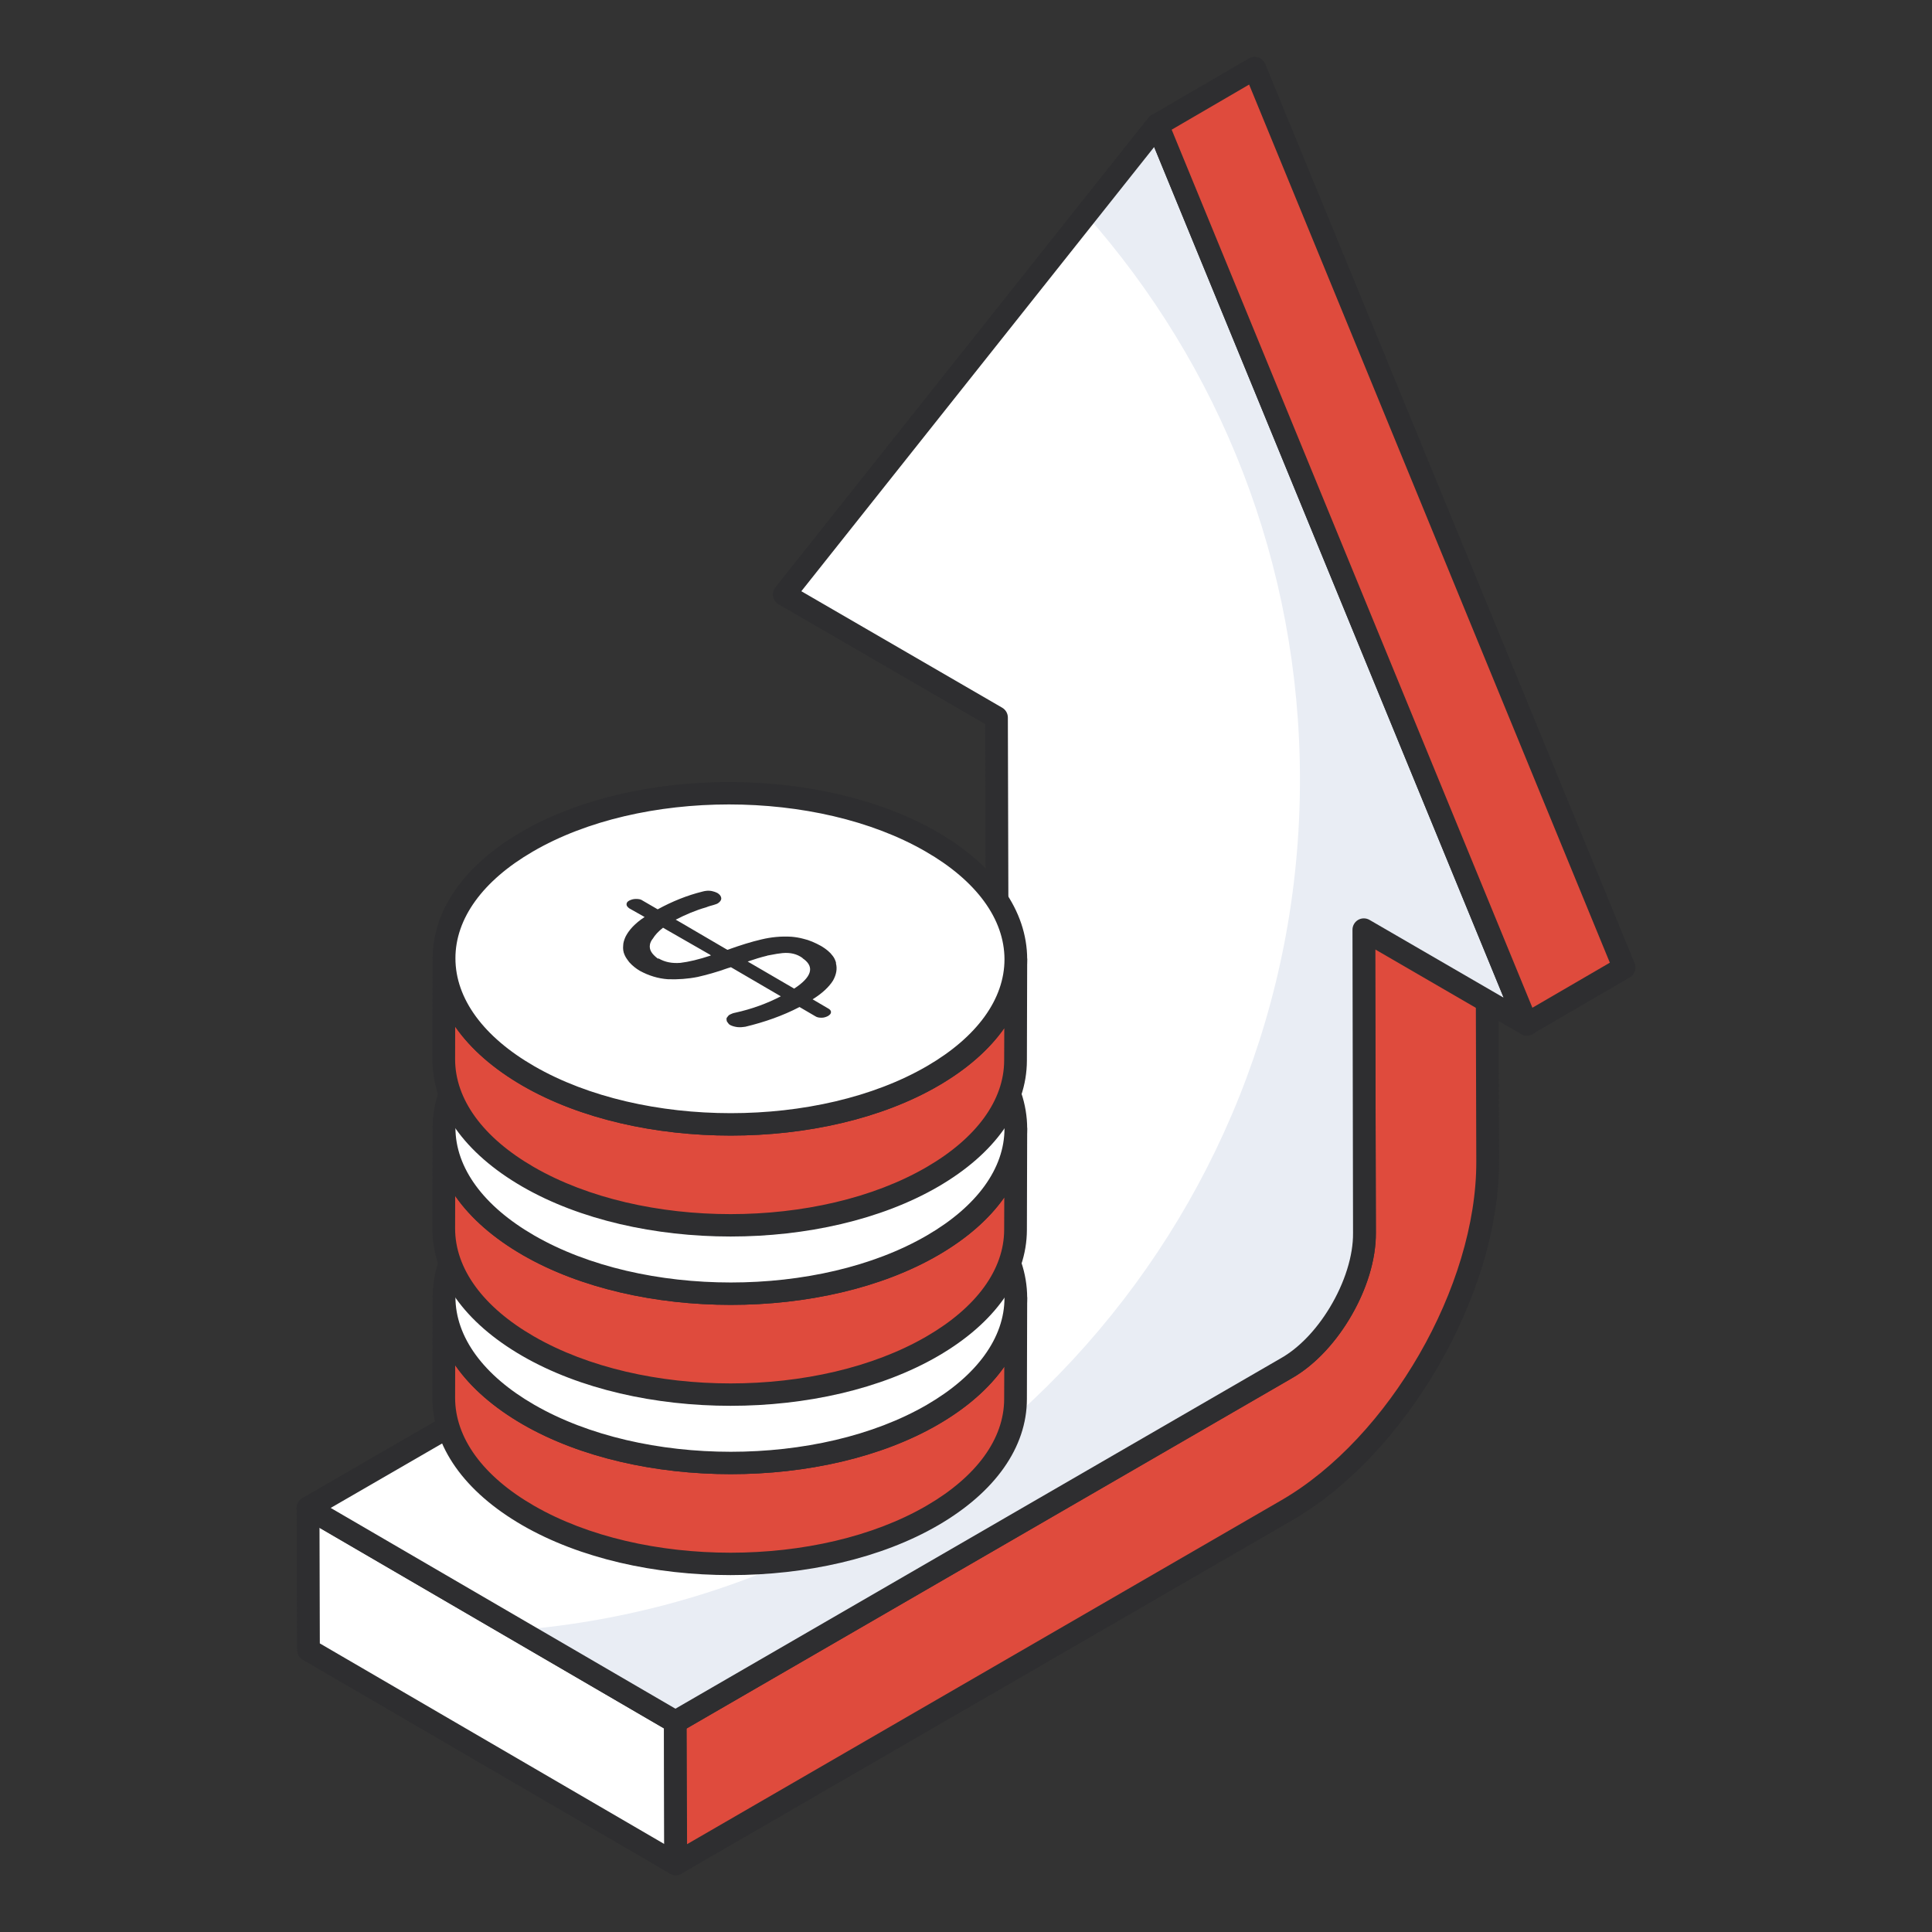
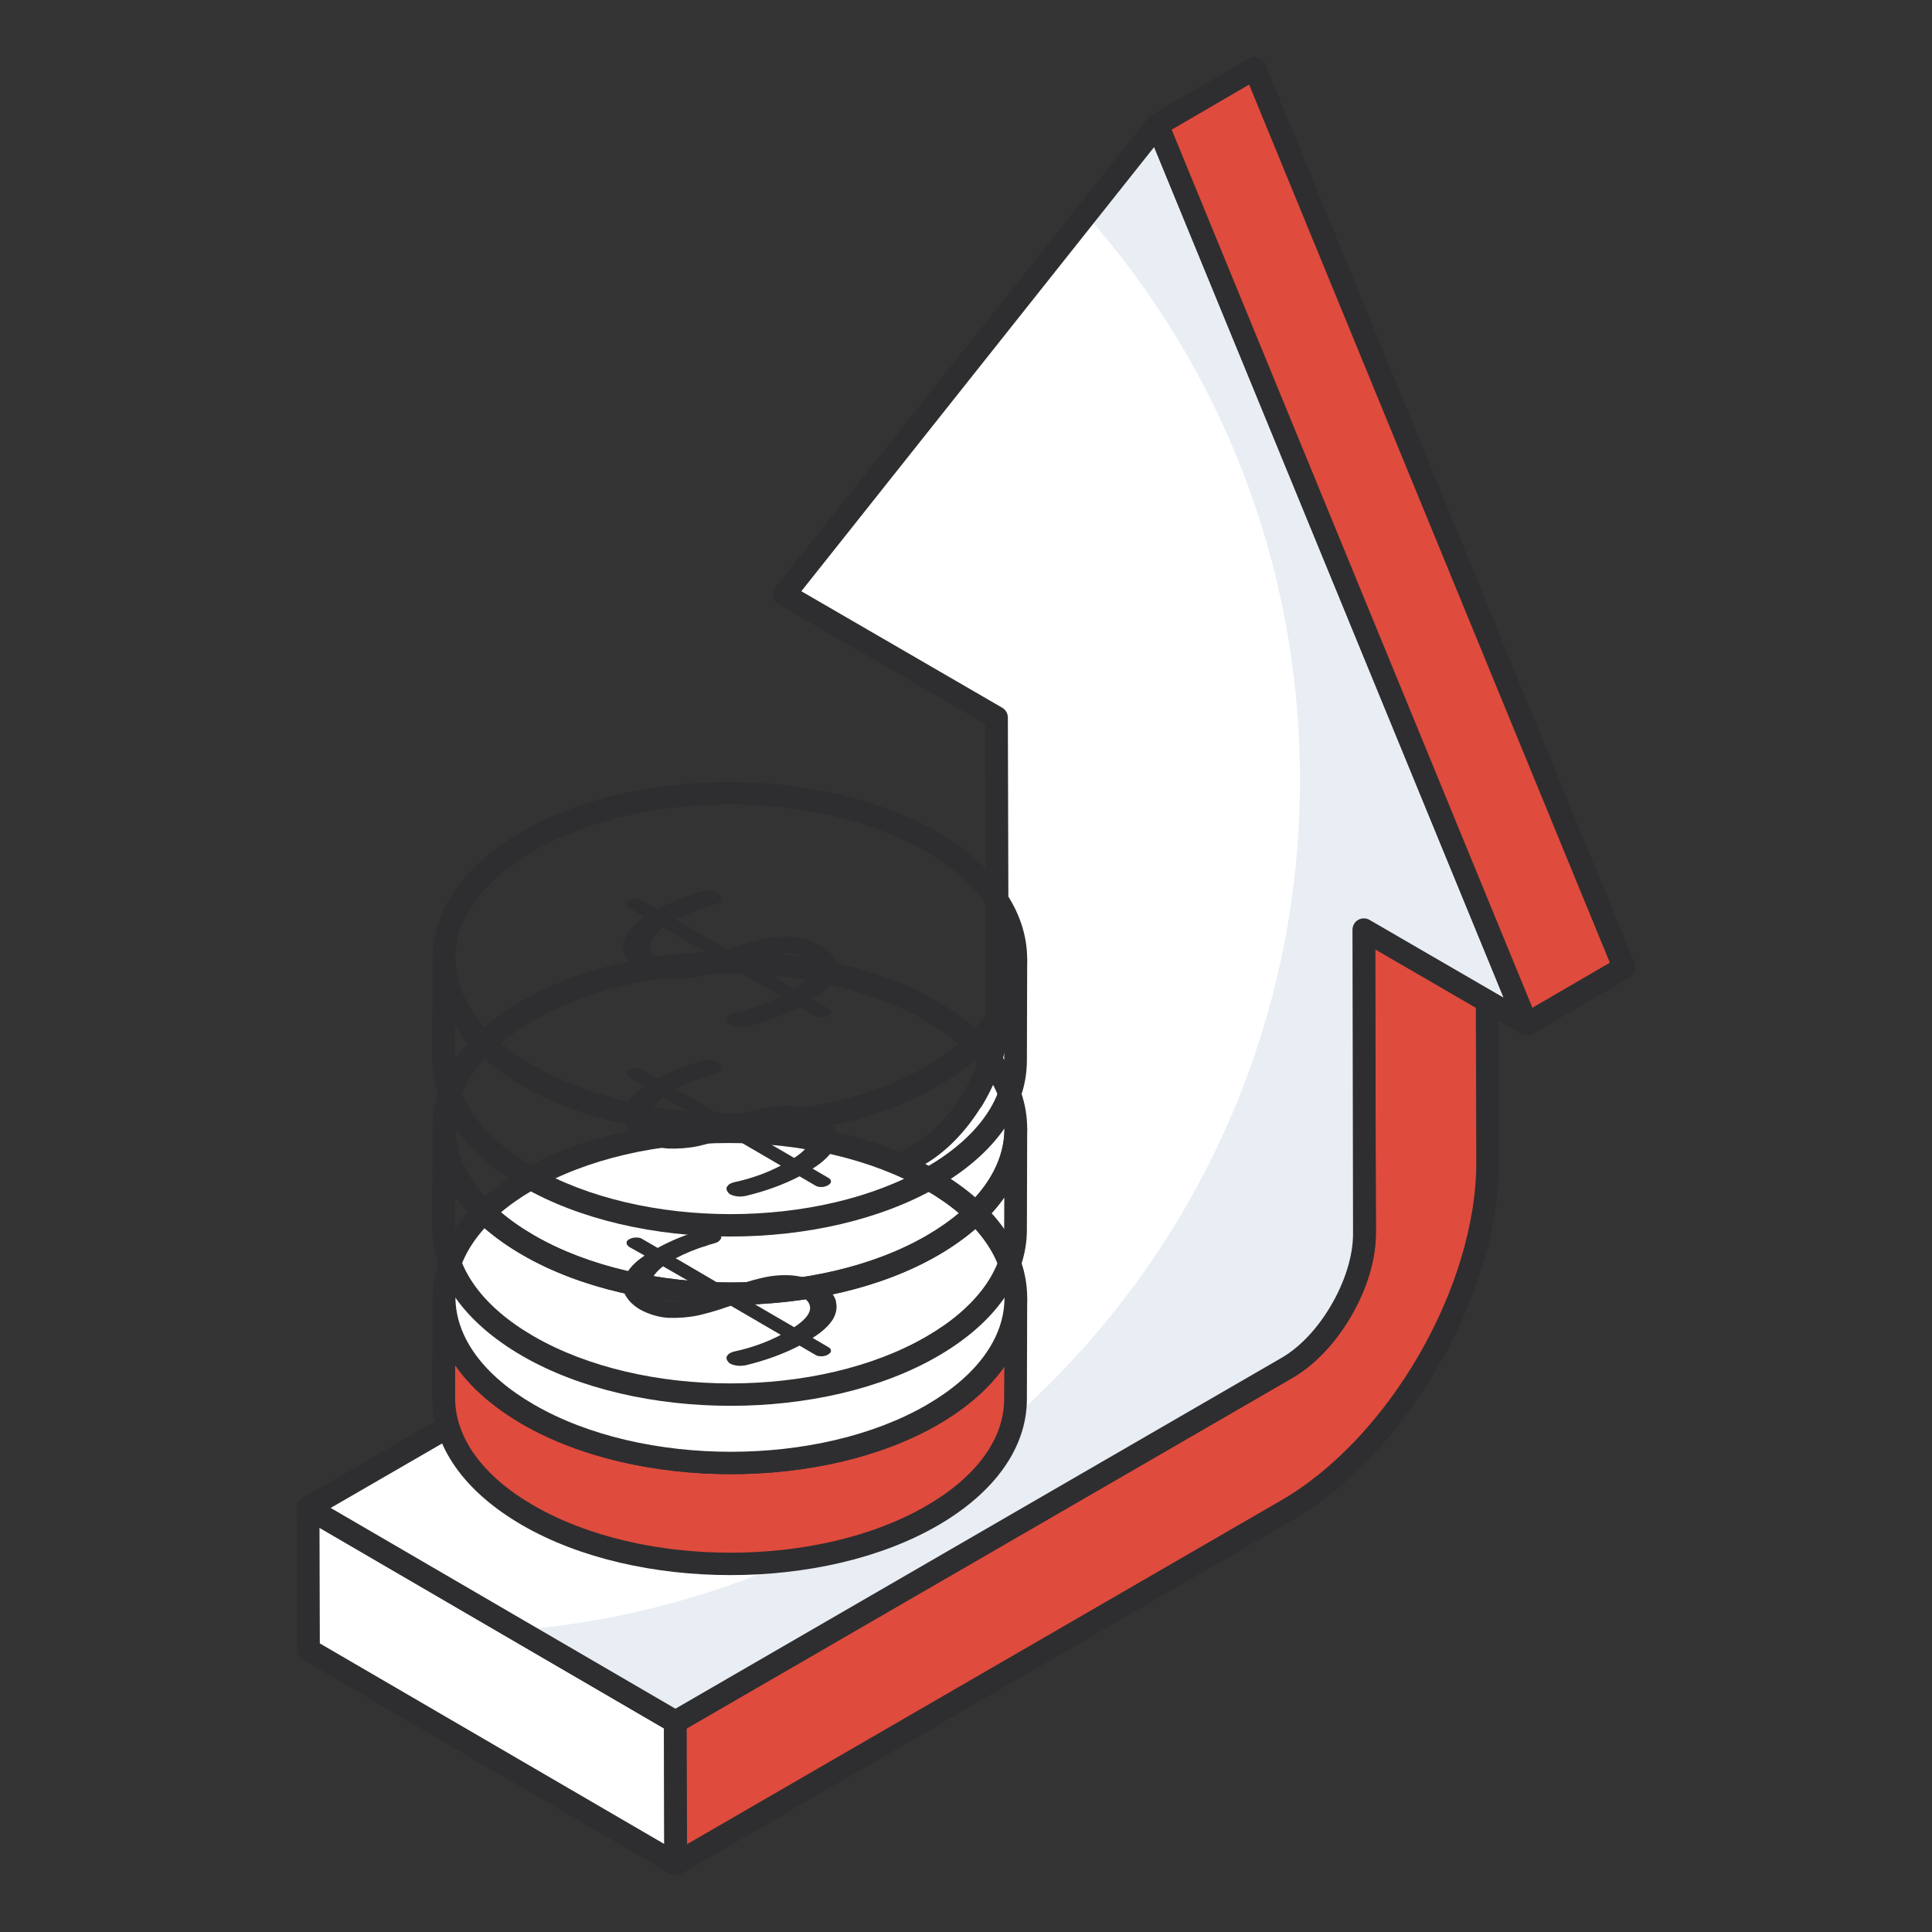
<svg xmlns="http://www.w3.org/2000/svg" width="48" height="48" viewBox="0 0 48 48" fill="none">
  <rect x="0" y="0" width="48" height="48" fill="#333333" stroke="none" />
  <path d="M16.787 46.306L7.662 40.992L7.652 37.466L16.777 42.78L16.787 46.306Z" fill="white" />
  <path d="M16.788 46.589C16.739 46.589 16.69 46.576 16.646 46.55L7.522 41.236C7.435 41.186 7.382 41.094 7.381 40.993L7.371 37.466C7.371 37.365 7.425 37.272 7.512 37.221C7.601 37.171 7.707 37.171 7.796 37.222L16.921 42.536C17.007 42.586 17.06 42.678 17.061 42.779L17.071 46.306C17.071 46.407 17.017 46.5 16.93 46.551C16.885 46.576 16.837 46.589 16.788 46.589ZM7.946 40.83L16.504 45.814L16.497 42.943L7.938 37.958L7.946 40.83Z" fill="#2E2E30" />
  <path d="M36.922 15.797L36.959 28.86C36.968 32.037 34.732 35.924 31.973 37.52L16.787 46.306L16.777 42.78L31.963 33.994C33.033 33.374 33.904 31.867 33.901 30.63L33.864 17.566L36.922 15.797Z" fill="#DF4B3D" />
  <path d="M16.788 46.589C16.74 46.589 16.691 46.576 16.648 46.551C16.56 46.501 16.506 46.408 16.506 46.307L16.496 42.78C16.496 42.68 16.55 42.586 16.637 42.535L31.823 33.749C32.8 33.184 33.623 31.756 33.62 30.63L33.583 17.567C33.583 17.466 33.636 17.373 33.724 17.322L36.783 15.552C36.869 15.502 36.977 15.502 37.065 15.552C37.152 15.602 37.206 15.695 37.207 15.796L37.243 28.859C37.252 32.128 34.952 36.123 32.115 37.765L16.93 46.551C16.886 46.576 16.837 46.589 16.788 46.589ZM17.061 42.942L17.07 45.818L31.832 37.275C34.513 35.725 36.687 31.949 36.678 28.86L36.643 16.286L34.148 17.729L34.185 30.629C34.189 31.954 33.256 33.573 32.105 34.238L17.061 42.942Z" fill="#2E2E30" />
  <path d="M33.883 23.099L33.897 30.631C33.904 31.28 33.657 32.007 33.276 32.636C32.93 33.208 32.471 33.702 31.963 33.991L16.779 42.779L7.652 37.464L22.843 28.676C23.344 28.386 23.803 27.892 24.149 27.327H24.156C24.537 26.692 24.784 25.965 24.777 25.316L24.756 17.826L19.483 14.77L28.751 3.102L37.935 25.45L33.883 23.099Z" fill="white" />
-   <path d="M33.885 23.099L33.899 30.631C33.906 31.28 33.66 32.007 33.278 32.636C32.932 33.208 32.474 33.702 31.965 33.991L16.782 42.779L12.871 40.499C23.756 39.603 32.297 30.49 32.297 19.372C32.297 13.986 30.292 9.073 26.982 5.332L28.753 3.102L37.937 25.45L33.885 23.099Z" fill="#E9EDF4" />
+   <path d="M33.885 23.099L33.899 30.631C33.906 31.28 33.66 32.007 33.278 32.636C32.932 33.208 32.474 33.702 31.965 33.991L16.782 42.779L12.871 40.499C23.756 39.603 32.297 30.49 32.297 19.372C32.297 13.986 30.292 9.073 26.982 5.332L28.753 3.102L37.937 25.45Z" fill="#E9EDF4" />
  <path d="M16.781 43.061C16.732 43.061 16.683 43.048 16.639 43.023L7.512 37.708C7.425 37.657 7.371 37.564 7.371 37.463C7.372 37.362 7.426 37.27 7.512 37.219L22.703 28.431C23.142 28.177 23.57 27.733 23.91 27.18C23.919 27.164 23.93 27.15 23.942 27.137C24.3 26.524 24.502 25.864 24.496 25.318L24.475 17.989L19.343 15.013C19.272 14.973 19.222 14.902 19.207 14.822C19.191 14.741 19.212 14.658 19.263 14.594L28.531 2.925C28.594 2.847 28.693 2.811 28.792 2.821C28.891 2.836 28.976 2.901 29.014 2.993L38.198 25.342C38.244 25.454 38.213 25.582 38.122 25.662C38.031 25.741 37.898 25.754 37.794 25.693L34.168 23.589L34.181 30.63C34.188 31.301 33.953 32.066 33.518 32.782C33.132 33.421 32.629 33.937 32.103 34.236L16.922 43.023C16.878 43.048 16.829 43.061 16.781 43.061ZM8.216 37.464L16.781 42.452L31.823 33.745C32.268 33.493 32.698 33.047 33.036 32.489C33.41 31.871 33.622 31.195 33.616 30.633L33.602 23.099C33.602 22.998 33.656 22.905 33.743 22.854C33.831 22.804 33.938 22.804 34.026 22.855L37.359 24.788L28.674 3.653L19.909 14.689L24.898 17.582C24.985 17.632 25.039 17.724 25.04 17.825L25.061 25.314C25.068 25.982 24.833 26.749 24.399 27.473C24.389 27.49 24.376 27.507 24.362 27.521C23.979 28.132 23.491 28.627 22.985 28.92L8.216 37.464Z" fill="#2E2E30" />
  <path d="M28.754 3.102L31.17 1.694L40.349 24.038L37.932 25.445L28.754 3.102Z" fill="#DF4B3D" />
  <path d="M37.934 25.727C37.903 25.727 37.872 25.722 37.843 25.712C37.766 25.686 37.703 25.627 37.672 25.552L28.494 3.209C28.44 3.078 28.491 2.929 28.613 2.858L31.03 1.45C31.1 1.409 31.186 1.401 31.262 1.427C31.34 1.453 31.402 1.511 31.433 1.587L40.611 23.93C40.665 24.061 40.614 24.211 40.492 24.282L38.076 25.689C38.032 25.714 37.983 25.727 37.934 25.727ZM29.11 3.222L38.072 25.037L39.996 23.918L31.034 2.101L29.11 3.222Z" fill="#2E2E30" />
  <path d="M25.236 32.253L25.229 34.761C25.226 35.808 24.538 36.852 23.164 37.651C20.399 39.258 15.906 39.26 13.12 37.651C11.72 36.842 11.02 35.781 11.023 34.721L11.031 32.213C11.028 33.273 11.727 34.334 13.127 35.143C15.913 36.752 20.407 36.75 23.171 35.143C24.545 34.344 25.233 33.3 25.236 32.253Z" fill="#DF4B3D" />
  <path d="M18.151 39.133C16.28 39.133 14.409 38.721 12.98 37.896C11.534 37.061 10.739 35.933 10.742 34.72L10.749 32.213C10.75 32.057 10.876 31.931 11.032 31.931C11.188 31.931 11.314 32.058 11.314 32.214C11.312 33.215 12.006 34.169 13.27 34.899C15.969 36.458 20.348 36.459 23.031 34.9C24.269 34.179 24.953 33.24 24.955 32.253C24.956 32.097 25.082 31.971 25.238 31.971C25.393 31.971 25.52 32.098 25.52 32.254L25.513 34.763C25.51 35.958 24.727 37.07 23.308 37.895C21.888 38.721 20.02 39.133 18.151 39.133ZM11.309 33.919L11.307 34.722C11.305 35.724 11.999 36.677 13.263 37.407C15.963 38.966 20.342 38.967 23.023 37.407C24.262 36.687 24.946 35.748 24.948 34.761L24.951 33.957C24.577 34.489 24.026 34.974 23.315 35.388C20.476 37.038 15.843 37.037 12.987 35.388C12.255 34.964 11.689 34.466 11.309 33.919Z" fill="#2E2E30" />
  <path d="M23.139 29.324C25.925 30.933 25.937 33.536 23.172 35.143C20.407 36.751 15.914 36.752 13.128 35.144C10.345 33.536 10.331 30.931 13.095 29.324C15.86 27.716 20.357 27.716 23.139 29.324Z" fill="white" />
  <path d="M18.158 36.625C16.288 36.625 14.416 36.213 12.988 35.389C11.546 34.556 10.751 33.432 10.75 32.225C10.748 31.024 11.531 29.907 12.954 29.08C15.792 27.43 20.425 27.429 23.282 29.079C24.724 29.913 25.518 31.035 25.52 32.243C25.522 33.443 24.739 34.56 23.315 35.388C21.896 36.213 20.027 36.625 18.158 36.625ZM18.111 28.398C16.344 28.398 14.579 28.788 13.239 29.568C11.996 30.29 11.313 31.233 11.315 32.223C11.316 33.221 12.011 34.172 13.27 34.899C15.97 36.459 20.348 36.459 23.031 34.9C24.273 34.178 24.957 33.234 24.956 32.244C24.954 31.246 24.259 30.297 22.999 29.569C21.649 28.788 19.879 28.398 18.111 28.398Z" fill="#2E2E30" />
  <path d="M20.696 32.774C20.779 32.625 20.804 32.483 20.77 32.35V32.342C20.77 32.325 20.77 32.317 20.762 32.301C20.745 32.251 20.721 32.201 20.687 32.159C20.621 32.068 20.529 31.993 20.405 31.918C20.255 31.835 20.105 31.768 19.956 31.735C19.864 31.71 19.765 31.694 19.665 31.686C19.407 31.669 19.158 31.694 18.917 31.752C18.667 31.81 18.401 31.893 18.077 32.01H18.069L16.905 31.328L16.788 31.262C17.03 31.137 17.279 31.029 17.545 30.954C17.603 30.929 17.67 30.912 17.728 30.896C17.778 30.879 17.811 30.871 17.836 30.854C17.886 30.821 17.919 30.779 17.919 30.738C17.919 30.729 17.919 30.729 17.919 30.721C17.911 30.671 17.878 30.63 17.82 30.596C17.803 30.588 17.786 30.58 17.761 30.572C17.67 30.538 17.57 30.53 17.453 30.563C17.079 30.655 16.706 30.804 16.34 31.004L15.966 30.788C15.924 30.754 15.866 30.746 15.799 30.746C15.733 30.746 15.683 30.763 15.633 30.788C15.583 30.813 15.566 30.846 15.566 30.879C15.566 30.921 15.591 30.945 15.633 30.979L16.015 31.195C15.774 31.353 15.625 31.519 15.541 31.686C15.508 31.76 15.483 31.835 15.483 31.902C15.475 31.985 15.483 32.059 15.517 32.134C15.517 32.143 15.525 32.143 15.525 32.151C15.55 32.209 15.591 32.259 15.633 32.317L15.641 32.325C15.708 32.4 15.799 32.475 15.899 32.533C16.115 32.65 16.348 32.724 16.597 32.741C16.847 32.749 17.088 32.733 17.337 32.683C17.553 32.633 17.803 32.566 18.077 32.467C18.102 32.459 18.135 32.45 18.16 32.442L19.399 33.165C19.066 33.34 18.684 33.481 18.268 33.572C18.218 33.581 18.177 33.597 18.144 33.614C18.11 33.631 18.094 33.647 18.077 33.672C18.052 33.697 18.044 33.722 18.052 33.747C18.052 33.772 18.06 33.797 18.077 33.813C18.094 33.838 18.11 33.863 18.144 33.88C18.194 33.905 18.252 33.922 18.318 33.93C18.393 33.938 18.459 33.93 18.518 33.922C19 33.805 19.449 33.647 19.864 33.431L20.247 33.655C20.297 33.689 20.346 33.697 20.413 33.697C20.471 33.697 20.521 33.68 20.571 33.655C20.621 33.622 20.646 33.597 20.646 33.556C20.646 33.523 20.621 33.489 20.571 33.464L20.189 33.24C20.43 33.09 20.596 32.932 20.696 32.774ZM16.905 32.334C16.697 32.35 16.523 32.317 16.365 32.226H16.34C16.19 32.109 16.124 32.01 16.148 31.877C16.157 31.827 16.182 31.777 16.223 31.727C16.273 31.644 16.356 31.552 16.473 31.461L16.573 31.519L17.645 32.134L17.661 32.151C17.362 32.251 17.113 32.309 16.905 32.334ZM19.731 32.974L18.576 32.301C18.75 32.242 18.908 32.192 19.05 32.159C19.058 32.159 19.058 32.159 19.066 32.151H19.075C19.183 32.134 19.282 32.109 19.366 32.101C19.565 32.068 19.74 32.093 19.881 32.176C19.906 32.192 19.939 32.209 19.956 32.234C19.964 32.234 19.964 32.234 19.972 32.242C20.238 32.442 20.164 32.691 19.731 32.974Z" fill="#2E2E30" />
-   <path d="M25.236 28.048L25.229 30.556C25.226 31.603 24.538 32.647 23.164 33.446C20.399 35.053 15.906 35.055 13.12 33.446C11.72 32.637 11.02 31.576 11.023 30.516L11.031 28.008C11.028 29.068 11.727 30.129 13.127 30.938C15.913 32.547 20.407 32.545 23.171 30.938C24.545 30.139 25.233 29.095 25.236 28.048Z" fill="#DF4B3D" />
  <path d="M18.151 34.927C16.28 34.927 14.409 34.515 12.98 33.69C11.534 32.855 10.739 31.728 10.742 30.515L10.749 28.006C10.75 27.851 10.876 27.725 11.032 27.725C11.188 27.725 11.314 27.852 11.314 28.008C11.312 29.009 12.006 29.963 13.27 30.693C15.969 32.254 20.349 32.253 23.031 30.694C24.269 29.973 24.953 29.034 24.955 28.047C24.956 27.891 25.082 27.765 25.238 27.765C25.393 27.766 25.52 27.893 25.52 28.049L25.513 30.556C25.51 31.752 24.727 32.865 23.308 33.69C21.888 34.515 20.02 34.927 18.151 34.927ZM11.309 29.713L11.307 30.516C11.305 31.518 11.999 32.471 13.263 33.201C15.963 34.76 20.342 34.761 23.023 33.201C24.262 32.482 24.946 31.541 24.948 30.555L24.951 29.751C24.577 30.283 24.026 30.768 23.315 31.182C20.476 32.832 15.844 32.831 12.987 31.182C12.255 30.758 11.689 30.26 11.309 29.713Z" fill="#2E2E30" />
-   <path d="M23.139 25.117C25.925 26.726 25.937 29.33 23.172 30.937C20.407 32.545 15.914 32.546 13.128 30.937C10.345 29.33 10.331 26.725 13.095 25.118C15.86 23.51 20.357 23.51 23.139 25.117Z" fill="white" />
  <path d="M18.158 32.419C16.288 32.419 14.416 32.007 12.988 31.182C11.546 30.349 10.751 29.226 10.75 28.018C10.748 26.818 11.531 25.701 12.954 24.873C15.792 23.223 20.425 23.224 23.282 24.873C24.724 25.706 25.518 26.829 25.52 28.037C25.522 29.237 24.739 30.354 23.315 31.181C21.896 32.007 20.028 32.419 18.158 32.419ZM18.111 24.192C16.344 24.192 14.579 24.582 13.239 25.361C11.996 26.084 11.313 27.027 11.315 28.017C11.316 29.015 12.011 29.965 13.27 30.693C15.97 32.253 20.35 32.253 23.031 30.693C24.273 29.971 24.957 29.028 24.956 28.037C24.954 27.04 24.259 26.09 22.999 25.362C21.649 24.582 19.879 24.192 18.111 24.192Z" fill="#2E2E30" />
  <path d="M20.696 28.568C20.779 28.419 20.804 28.277 20.77 28.144V28.136C20.77 28.119 20.77 28.111 20.762 28.095C20.745 28.045 20.721 27.995 20.687 27.953C20.621 27.862 20.529 27.787 20.405 27.712C20.255 27.629 20.105 27.562 19.956 27.529C19.864 27.504 19.765 27.488 19.665 27.479C19.407 27.463 19.158 27.488 18.917 27.546C18.667 27.604 18.401 27.687 18.077 27.803H18.069L16.905 27.122L16.788 27.055C17.03 26.931 17.279 26.823 17.545 26.748C17.603 26.723 17.67 26.706 17.728 26.69C17.778 26.673 17.811 26.665 17.836 26.648C17.886 26.615 17.919 26.573 17.919 26.532C17.919 26.523 17.919 26.523 17.919 26.515C17.911 26.465 17.878 26.424 17.82 26.39C17.803 26.382 17.786 26.374 17.761 26.365C17.67 26.332 17.57 26.324 17.453 26.357C17.079 26.449 16.706 26.598 16.34 26.798L15.966 26.582C15.924 26.548 15.866 26.54 15.799 26.54C15.733 26.54 15.683 26.557 15.633 26.582C15.583 26.607 15.566 26.64 15.566 26.673C15.566 26.715 15.591 26.739 15.633 26.773L16.015 26.989C15.774 27.147 15.625 27.313 15.541 27.479C15.508 27.554 15.483 27.629 15.483 27.695C15.475 27.779 15.483 27.853 15.517 27.928C15.517 27.936 15.525 27.936 15.525 27.945C15.55 28.003 15.591 28.053 15.633 28.111L15.641 28.119C15.708 28.194 15.799 28.269 15.899 28.327C16.115 28.444 16.348 28.518 16.597 28.535C16.847 28.543 17.088 28.527 17.337 28.477C17.553 28.427 17.803 28.36 18.077 28.261C18.102 28.252 18.135 28.244 18.16 28.236L19.399 28.959C19.066 29.134 18.684 29.275 18.268 29.366C18.218 29.375 18.177 29.391 18.144 29.408C18.11 29.424 18.094 29.441 18.077 29.466C18.052 29.491 18.044 29.516 18.052 29.541C18.052 29.566 18.06 29.591 18.077 29.607C18.094 29.632 18.11 29.657 18.144 29.674C18.194 29.699 18.252 29.715 18.318 29.724C18.393 29.732 18.459 29.724 18.518 29.715C19 29.599 19.449 29.441 19.864 29.225L20.247 29.449C20.297 29.483 20.346 29.491 20.413 29.491C20.471 29.491 20.521 29.474 20.571 29.449C20.621 29.416 20.646 29.391 20.646 29.35C20.646 29.316 20.621 29.283 20.571 29.258L20.189 29.034C20.43 28.884 20.596 28.726 20.696 28.568ZM16.905 28.128C16.697 28.144 16.523 28.111 16.365 28.02H16.34C16.19 27.903 16.124 27.803 16.148 27.671C16.157 27.621 16.182 27.571 16.223 27.521C16.273 27.438 16.356 27.346 16.473 27.255L16.573 27.313L17.645 27.928L17.661 27.945C17.362 28.045 17.113 28.103 16.905 28.128ZM19.731 28.768L18.576 28.095C18.75 28.036 18.908 27.986 19.05 27.953C19.058 27.953 19.058 27.953 19.066 27.945H19.075C19.183 27.928 19.282 27.903 19.366 27.895C19.565 27.862 19.74 27.887 19.881 27.97C19.906 27.986 19.939 28.003 19.956 28.028C19.964 28.028 19.964 28.028 19.972 28.036C20.238 28.236 20.164 28.485 19.731 28.768Z" fill="#2E2E30" />
-   <path d="M25.236 23.841L25.229 26.349C25.226 27.396 24.538 28.44 23.164 29.239C20.399 30.846 15.906 30.848 13.12 29.239C11.72 28.43 11.02 27.369 11.023 26.309L11.031 23.801C11.028 24.861 11.727 25.922 13.127 26.731C15.913 28.34 20.407 28.338 23.171 26.731C24.545 25.932 25.233 24.887 25.236 23.841Z" fill="#DF4B3D" />
  <path d="M18.15 30.721C16.28 30.721 14.408 30.308 12.98 29.484C11.534 28.649 10.739 27.521 10.742 26.308L10.749 23.8C10.75 23.645 10.876 23.519 11.032 23.519C11.188 23.519 11.314 23.646 11.314 23.802C11.312 24.803 12.006 25.757 13.27 26.487C15.969 28.046 20.349 28.046 23.031 26.487C24.269 25.767 24.953 24.828 24.955 23.84C24.956 23.685 25.082 23.558 25.238 23.558C25.393 23.559 25.52 23.686 25.52 23.842L25.513 26.35C25.51 27.546 24.727 28.658 23.308 29.483C21.888 30.308 20.02 30.721 18.15 30.721ZM11.309 25.507L11.307 26.31C11.305 27.312 11.999 28.265 13.263 28.995C15.963 30.554 20.341 30.555 23.023 28.995C24.262 28.275 24.946 27.335 24.948 26.349L24.951 25.544C24.577 26.077 24.026 26.562 23.315 26.975C20.477 28.625 15.845 28.626 12.987 26.976C12.255 26.552 11.689 26.054 11.309 25.507Z" fill="#2E2E30" />
-   <path d="M23.139 20.912C25.925 22.52 25.937 25.124 23.172 26.731C20.407 28.339 15.914 28.34 13.128 26.731C10.345 25.124 10.331 22.519 13.095 20.912C15.86 19.304 20.357 19.304 23.139 20.912Z" fill="white" />
  <path d="M18.157 28.213C16.288 28.213 14.416 27.801 12.988 26.977C11.546 26.144 10.751 25.02 10.75 23.812C10.749 22.612 11.531 21.495 12.954 20.668C15.792 19.017 20.425 19.017 23.282 20.667C24.724 21.5 25.518 22.624 25.52 23.831C25.522 25.031 24.739 26.148 23.315 26.975C21.896 27.8 20.027 28.213 18.157 28.213ZM18.111 19.986C16.344 19.986 14.579 20.376 13.239 21.156C11.996 21.878 11.313 22.82 11.315 23.811C11.316 24.809 12.01 25.76 13.27 26.487C15.97 28.046 20.35 28.046 23.031 26.487C24.273 25.765 24.957 24.822 24.956 23.832C24.954 22.834 24.26 21.884 22.999 21.157C21.649 20.376 19.879 19.986 18.111 19.986Z" fill="#2E2E30" />
  <path d="M20.696 24.362C20.779 24.213 20.804 24.071 20.77 23.938V23.93C20.77 23.913 20.77 23.905 20.762 23.889C20.745 23.838 20.721 23.789 20.687 23.747C20.621 23.656 20.529 23.581 20.405 23.506C20.255 23.423 20.105 23.356 19.956 23.323C19.864 23.298 19.765 23.282 19.665 23.273C19.407 23.257 19.158 23.282 18.917 23.34C18.667 23.398 18.401 23.481 18.077 23.597H18.069L16.905 22.916L16.788 22.849C17.03 22.725 17.279 22.617 17.545 22.542C17.603 22.517 17.67 22.5 17.728 22.484C17.778 22.467 17.811 22.459 17.836 22.442C17.886 22.409 17.919 22.367 17.919 22.326C17.919 22.317 17.919 22.317 17.919 22.309C17.911 22.259 17.878 22.218 17.82 22.184C17.803 22.176 17.786 22.168 17.761 22.159C17.67 22.126 17.57 22.118 17.453 22.151C17.079 22.243 16.706 22.392 16.34 22.592L15.966 22.375C15.924 22.342 15.866 22.334 15.799 22.334C15.733 22.334 15.683 22.351 15.633 22.375C15.583 22.401 15.566 22.434 15.566 22.467C15.566 22.509 15.591 22.533 15.633 22.567L16.015 22.783C15.774 22.941 15.625 23.107 15.541 23.273C15.508 23.348 15.483 23.423 15.483 23.489C15.475 23.573 15.483 23.647 15.517 23.722C15.517 23.73 15.525 23.73 15.525 23.739C15.55 23.797 15.591 23.847 15.633 23.905L15.641 23.913C15.708 23.988 15.799 24.063 15.899 24.121C16.115 24.238 16.348 24.312 16.597 24.329C16.847 24.337 17.088 24.321 17.337 24.271C17.553 24.221 17.803 24.154 18.077 24.055C18.102 24.046 18.135 24.038 18.16 24.03L19.399 24.753C19.066 24.927 18.684 25.069 18.268 25.16C18.218 25.169 18.177 25.185 18.144 25.202C18.11 25.218 18.094 25.235 18.077 25.26C18.052 25.285 18.044 25.31 18.052 25.335C18.052 25.36 18.06 25.385 18.077 25.401C18.094 25.426 18.11 25.451 18.144 25.468C18.194 25.493 18.252 25.509 18.318 25.518C18.393 25.526 18.459 25.518 18.518 25.509C19 25.393 19.449 25.235 19.864 25.019L20.247 25.243C20.297 25.277 20.346 25.285 20.413 25.285C20.471 25.285 20.521 25.268 20.571 25.243C20.621 25.21 20.646 25.185 20.646 25.144C20.646 25.11 20.621 25.077 20.571 25.052L20.189 24.828C20.43 24.678 20.596 24.52 20.696 24.362ZM16.905 23.922C16.697 23.938 16.523 23.905 16.365 23.814H16.34C16.19 23.697 16.124 23.597 16.148 23.465C16.157 23.415 16.182 23.365 16.223 23.315C16.273 23.232 16.356 23.14 16.473 23.049L16.573 23.107L17.645 23.722L17.661 23.739C17.362 23.838 17.113 23.897 16.905 23.922ZM19.731 24.562L18.576 23.889C18.75 23.83 18.908 23.78 19.05 23.747C19.058 23.747 19.058 23.747 19.066 23.739H19.075C19.183 23.722 19.282 23.697 19.366 23.689C19.565 23.656 19.74 23.681 19.881 23.764C19.906 23.78 19.939 23.797 19.956 23.822C19.964 23.822 19.964 23.822 19.972 23.83C20.238 24.03 20.164 24.279 19.731 24.562Z" fill="#2E2E30" />
</svg>